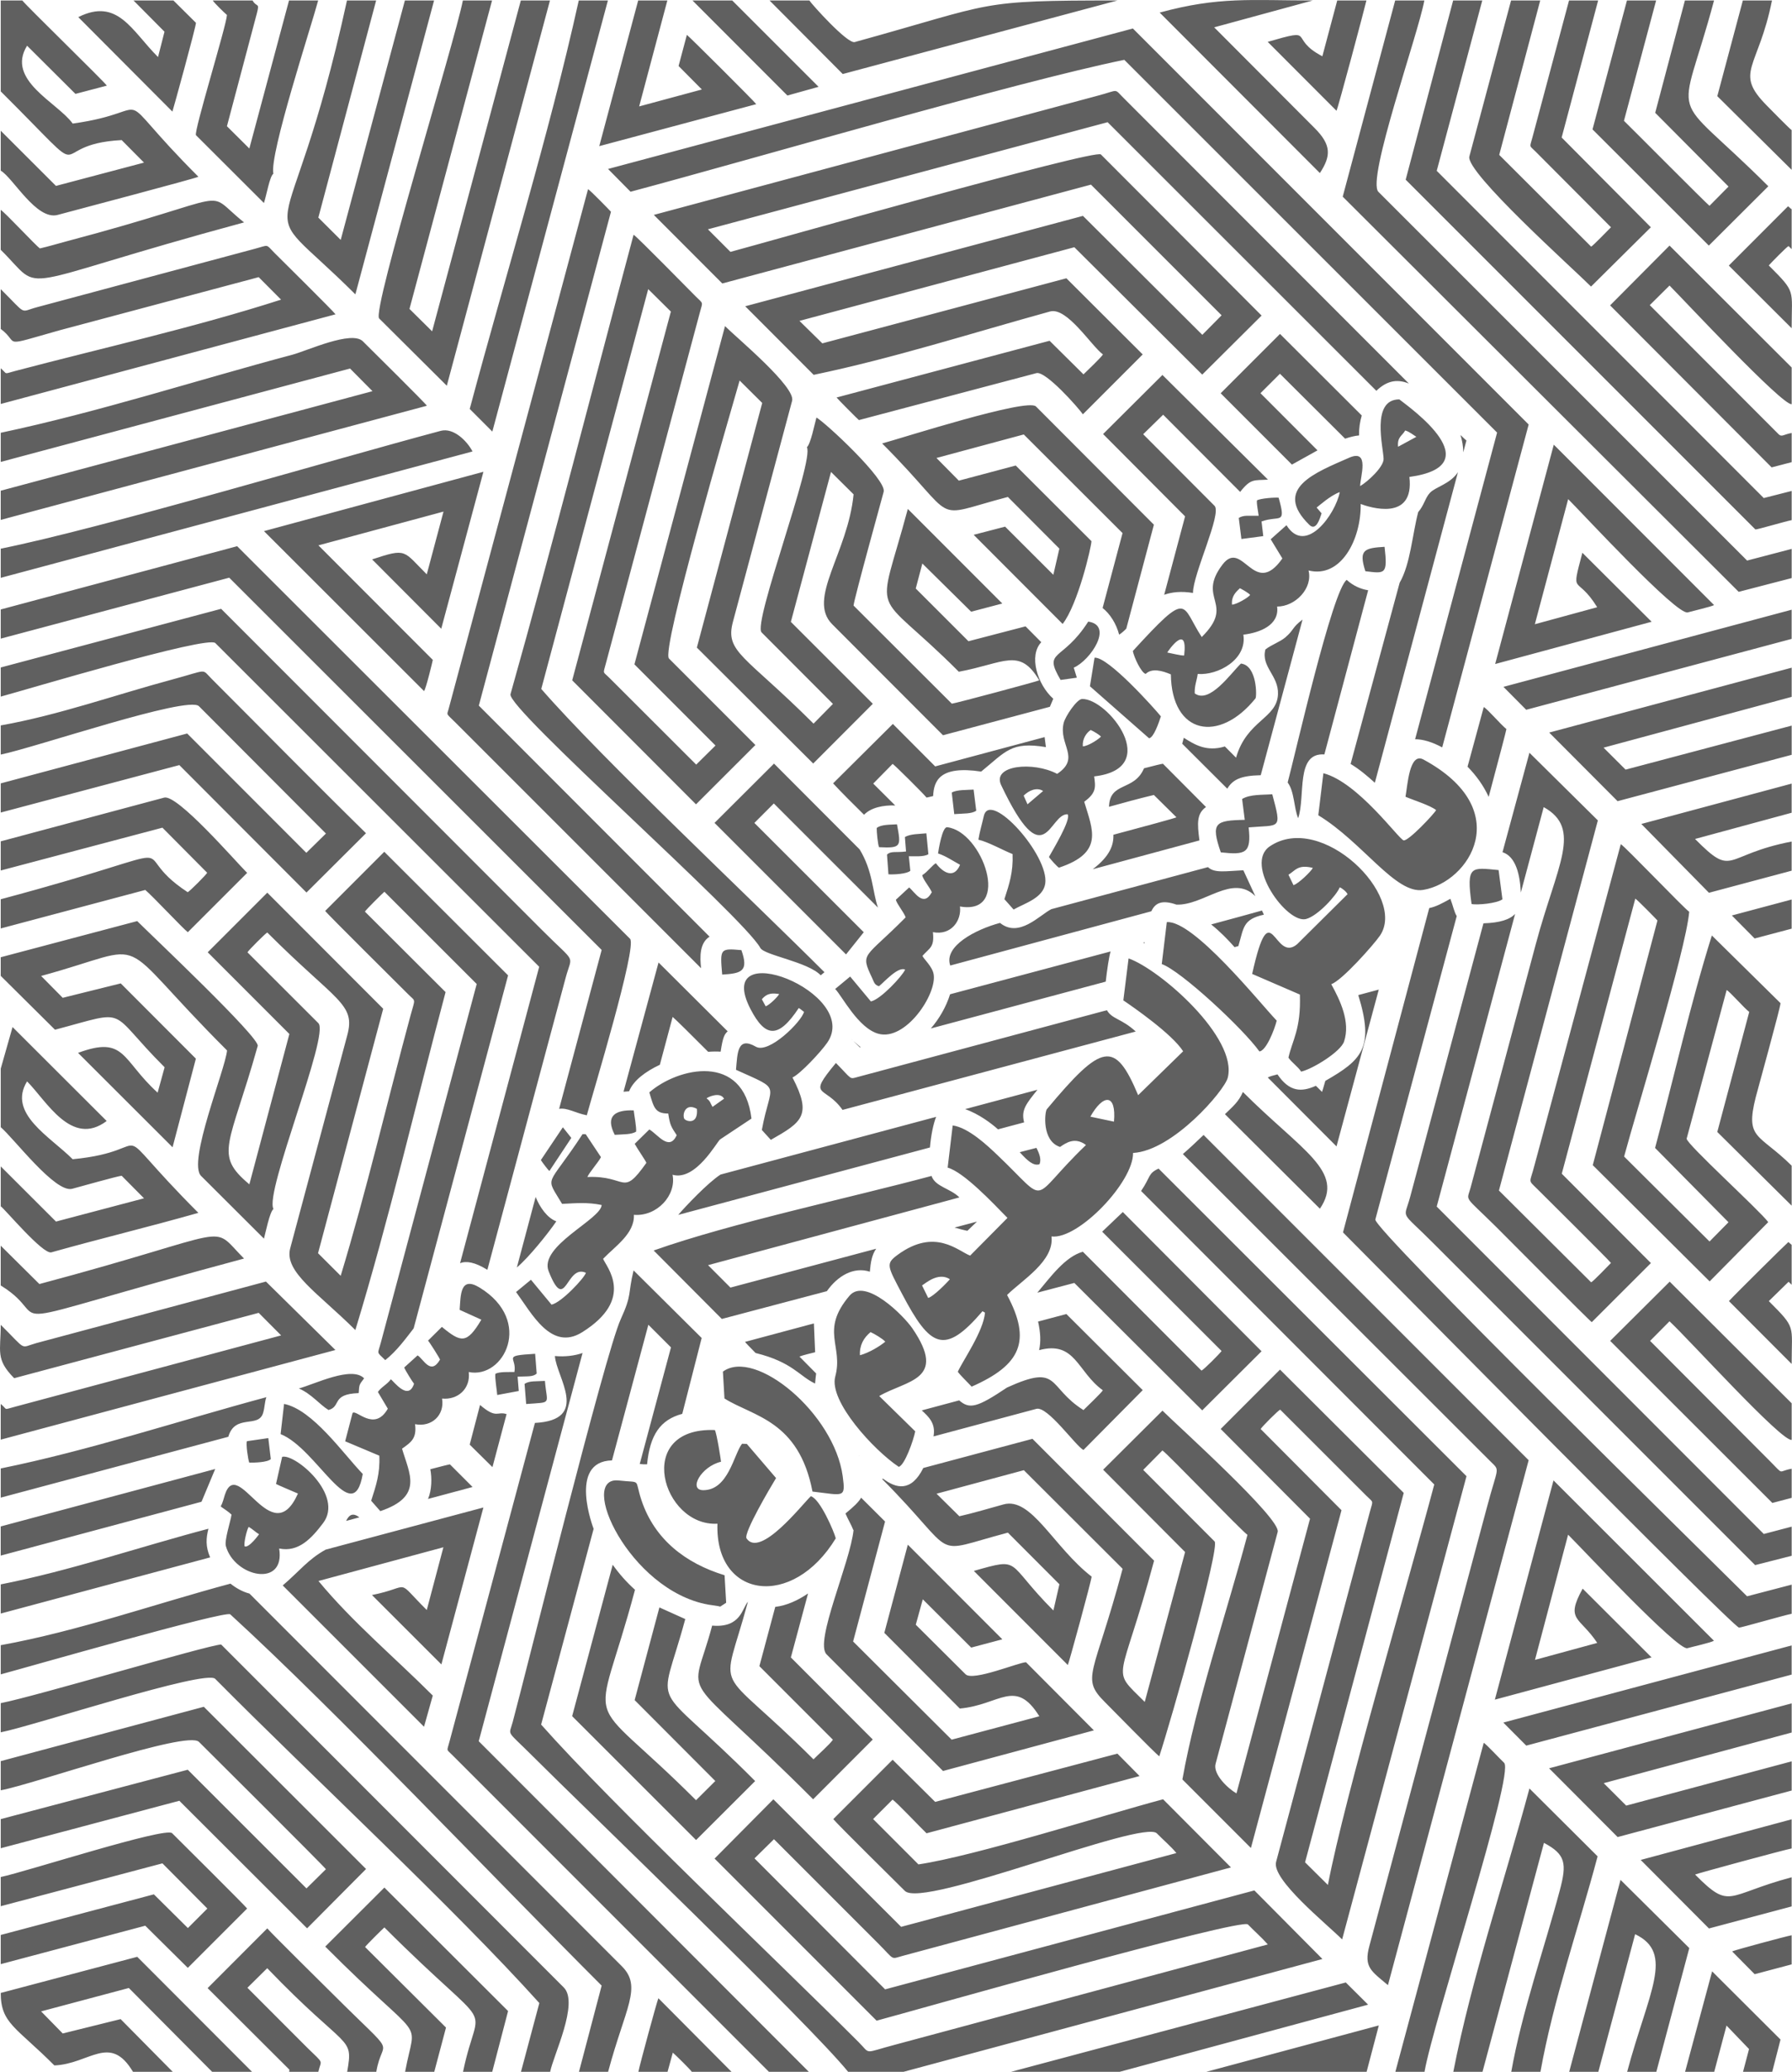
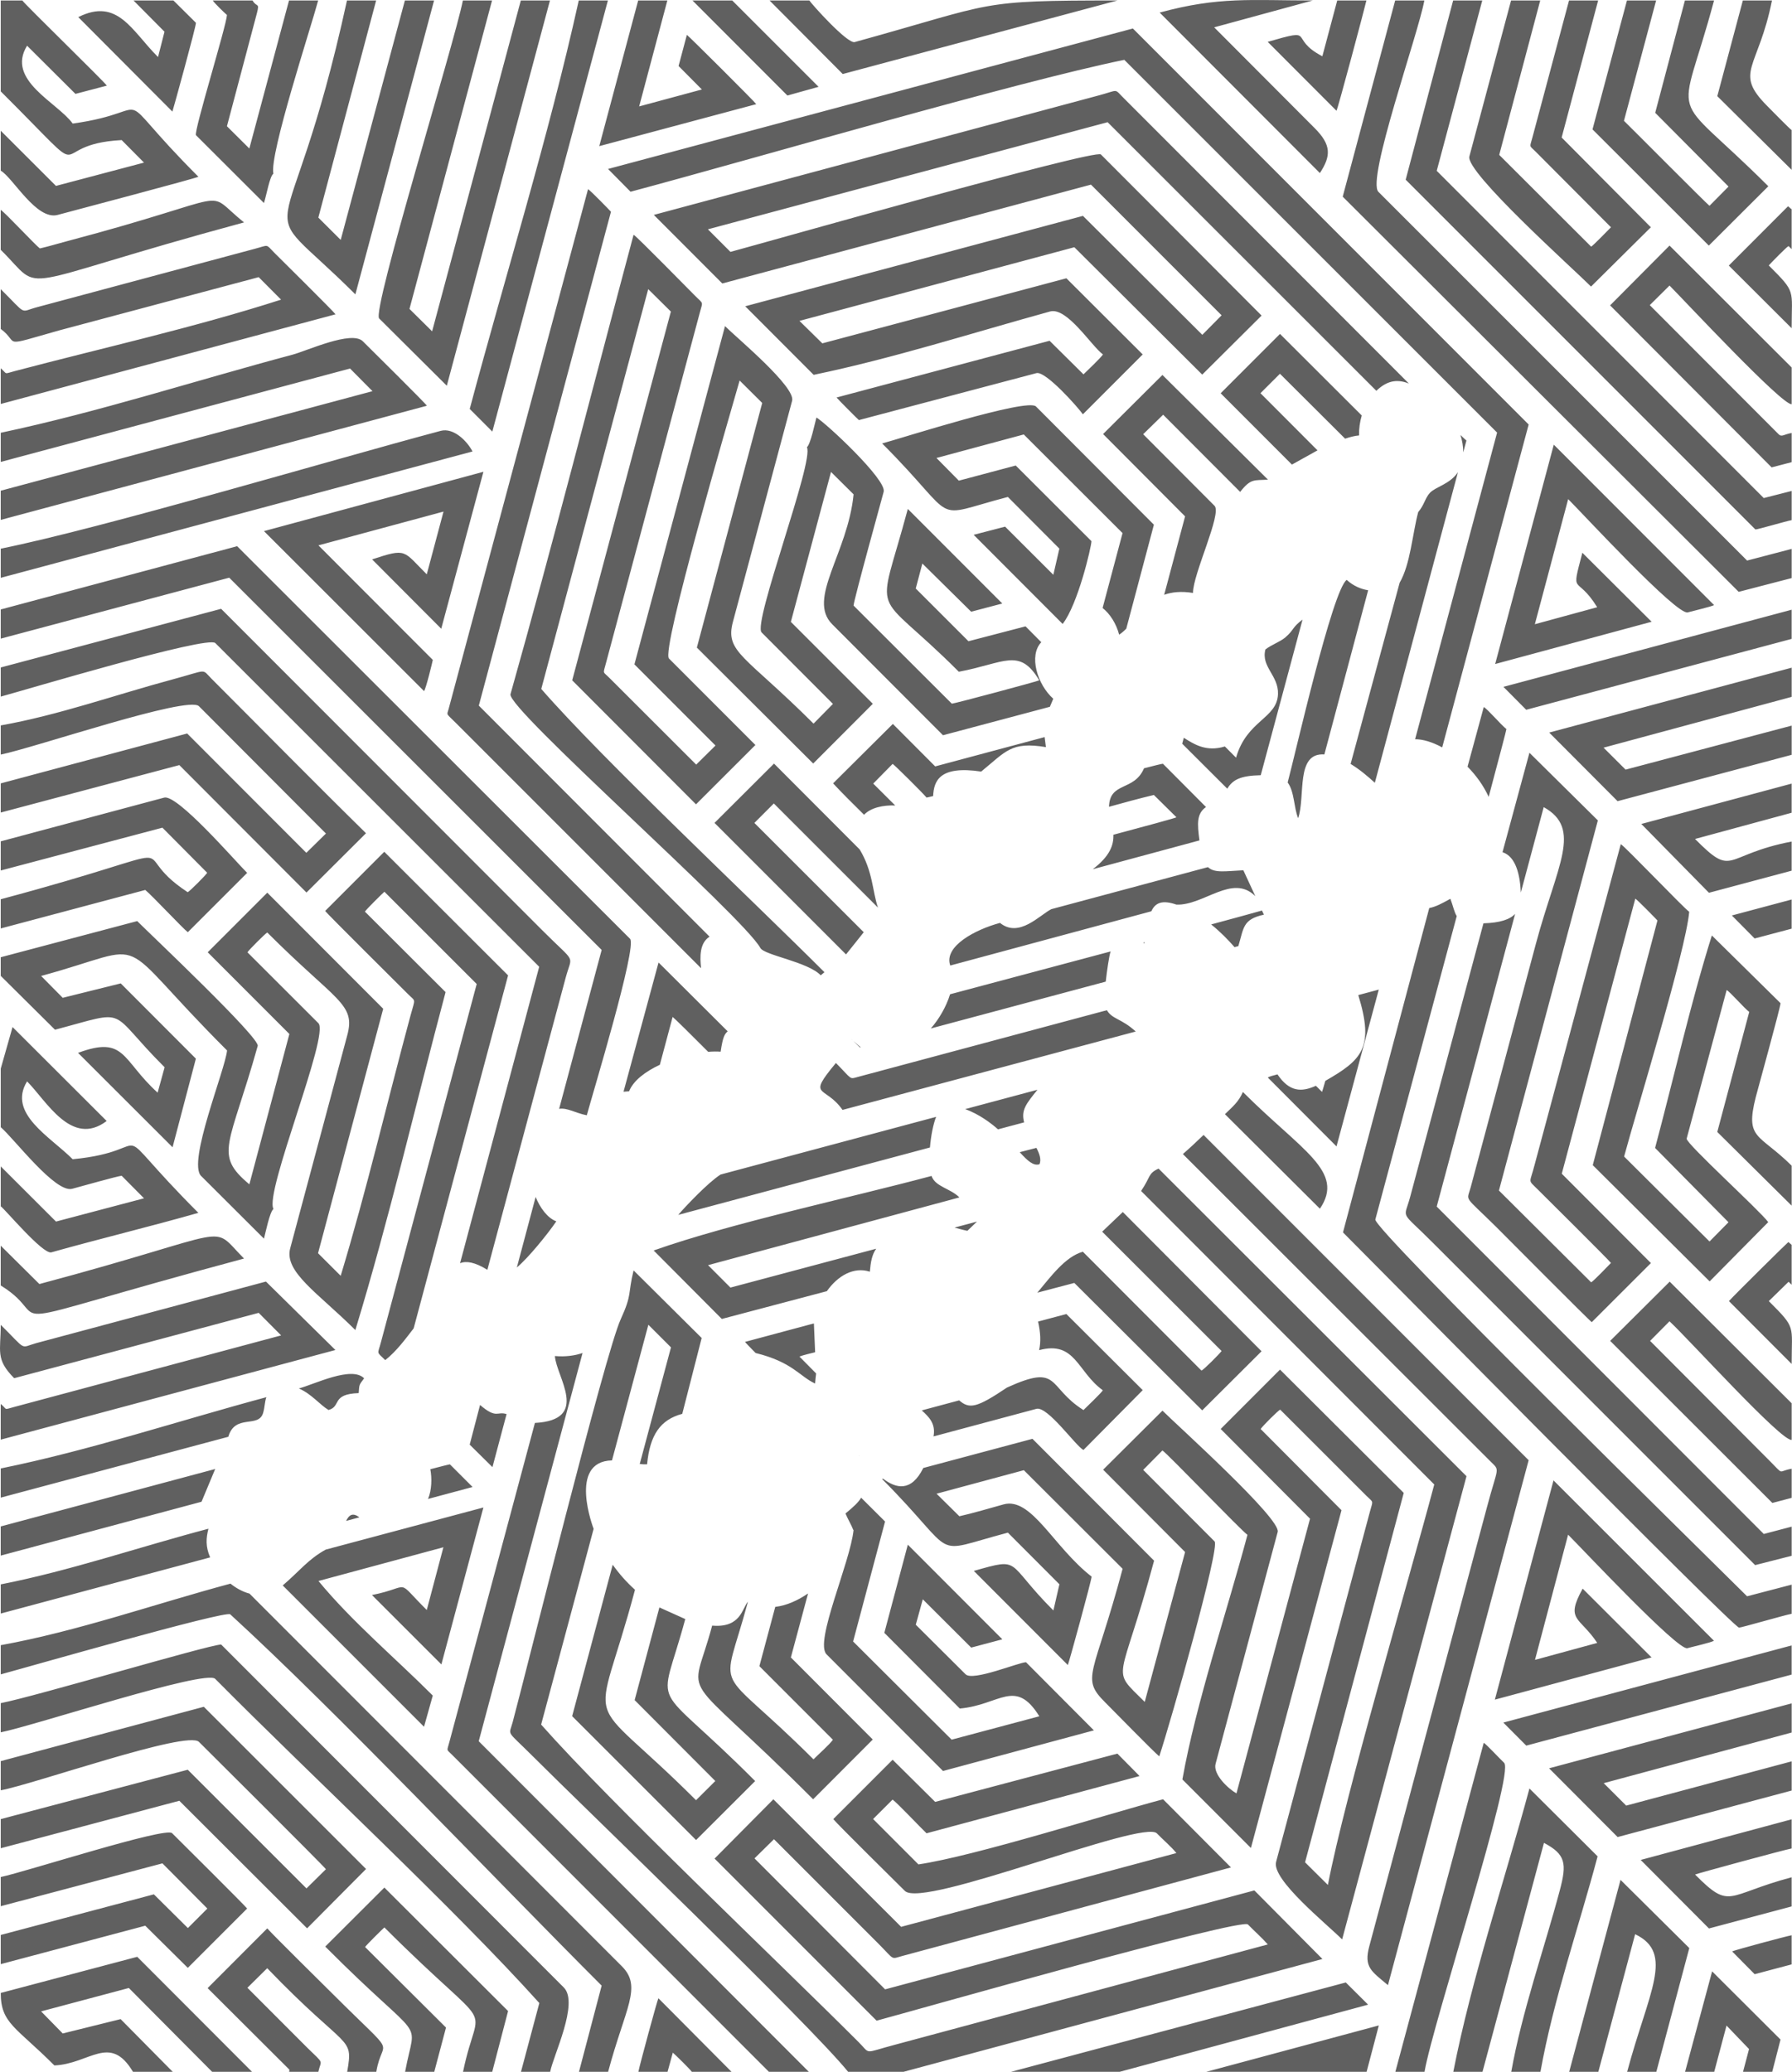
<svg xmlns="http://www.w3.org/2000/svg" xml:space="preserve" width="65.581mm" height="75.804mm" version="1.1" shape-rendering="geometricPrecision" text-rendering="geometricPrecision" image-rendering="optimizeQuality" fill-rule="evenodd" clip-rule="evenodd" viewBox="0 0 1658.82 1917.43">
  <g id="Layer_x0020_1">
-     <path fill="#606060" d="M859.21 1201.24l-5.68 -11.58c3.19,-1.94 14.97,-12.66 25.75,-5.77 -2.48,3.09 -15.32,16.15 -20.07,17.34zm-373.64 79.52l1.49 18.64c24.56,-1.88 19.24,1.02 17.36,-21.37 -8.73,0.54 -14.29,-0.23 -18.84,2.72zm325.98 -514.43c-0.1,3.3 1.03,15.17 2.16,17.74 20.7,1.03 20.48,-0.56 16.6,-21.16 -5.62,0.38 -14.9,0.02 -18.76,3.42zm69.47 -32.78l2.31 19.92c8.82,-0.71 15.75,-0.11 20.35,-3.12l-2.43 -19.58c-5.7,0.41 -15.64,-0.04 -20.24,2.77zm-650.28 620.1c5.03,0.09 16.83,-0.26 19.93,-3.26l-2.31 -19.43 -19.76 2.85c-1.19,1.98 1.05,17.54 2.14,19.84zm338.32 -303.36c8.01,-0.62 15.11,-0.13 19.78,-2.94 0.39,-4.15 -1.69,-14.83 -2.24,-19.7 -17.08,-0.62 -26.6,5.13 -17.54,22.64zm694.85 -521.62c18.26,2.18 20.75,3.29 17.76,-22.59 -18.57,1.15 -24.27,2.62 -17.76,22.59zm-595.4 373.31c18.22,-1.1 24.64,-3.13 17.79,-22.64 -19.82,-1.76 -19.9,-1.45 -17.79,22.64zm-167.84 171.64c1.2,2 6.3,8.82 7.9,10.13l20.28 -30.63 -7.83 -9.83 -20.35 30.34zm336.99 -298.89l1.04 13.32c-9.04,1.25 -13.88,-0.76 -17.62,2.9l1.33 18.21c4.97,0.37 16.95,-0.3 20.25,-3.23l-1.36 -13.47c5.28,-0.14 13.72,0.8 18.08,-1.89l-1.86 -19.33c-5.84,0.63 -15.11,0.42 -19.85,3.48zm-361.49 495.05c-4.91,0.15 -13.94,-0.47 -17.61,1.71 -0.64,3.28 1.36,15.06 1.71,19.58l19.94 -3.72 -1.09 -13.24c8.6,-0.48 14.4,0.4 17.67,-2.94l-1.42 -18.25c-31.56,1.89 -16.66,2.95 -19.2,16.88zm687.38 -806.69c-0.48,3.16 1.15,10.33 1.57,14.25 -9.07,0.19 -13.94,-0.87 -18.41,2.03l2.43 19.47 20.24 -2.66 -1.59 -13.57c16.82,-6.04 23.08,3.84 15.83,-21.97 -2.81,-0.42 -16.77,0.5 -20.06,2.45zm227.23 369.2l-3.55 -27.05c-25.3,-2.35 -30.07,-4.76 -25.02,31.41 4.9,1.16 23.61,-0.51 28.57,-4.36zm-408.99 -203l15.01 -2.1 -2.83 -9.28c15.45,-6.76 37.17,-39.2 13.39,-42.61 -24.13,37.78 -42.27,25.57 -25.57,53.99zm168.01 110.18l2.45 19.3c-27.44,0.52 -31.64,2.68 -22.17,30.09 22.79,2.47 28.45,1.01 25.77,-23.12 29.32,-2.5 30.85,2.78 21.87,-30.66 -8.77,0.72 -20.6,-0.13 -27.92,4.39zm-140.87 -104.33l54.76 48.15c4.42,-0.81 8.97,-14.45 10.93,-20.29 -5.9,-7.29 -49.26,-55.76 -61.42,-54.26l-4.27 26.39zm-749.19 692.13c33.76,13.38 67.07,89.13 76.04,36.86 -17.64,-18.19 -46.29,-59.58 -72.84,-64.8l-3.2 27.94zm645.95 -550.15c9.18,2.11 23.91,10.37 31.62,13.3 0.69,16.8 -3.01,27.61 -7.55,41.76l8.51 9.59c10.19,-5.76 27.24,-10.57 29.27,-23.87 3.97,-26.09 -51.21,-87.32 -56.82,-62.69 -1.57,6.91 -3.99,15.05 -5.03,21.9zm169.74 115.13c17.61,6.11 75.3,59.76 90.37,80.85 6.32,-0.62 13.92,-20.07 16.03,-28.49 -15.84,-16.62 -76.93,-93 -101.73,-91.2l-4.68 38.84zm-406.25 377.18l1.44 24.87c26.41,16.67 68.77,20.05 81.49,86.16 28.95,3.26 30.75,6.58 27.98,-14.14 -7.78,-58.1 -81.05,-118.9 -110.91,-96.89zm-2.47 217.48l5.49 -3.58 -1.48 -25.45c-36.2,-11.03 -64.93,-33.27 -76.97,-69.55 -6.83,-20.59 0.8,-15.7 -20.94,-18.15 -38.53,-4.35 9.21,101.47 82.64,114.87 2.41,0.44 9.66,1.24 11.25,1.86zm-440.22 -55.72c-1.14,-2.61 2.05,-15.75 3.72,-18.07 3.16,1.73 6.46,4.99 9.58,6.82 -0.05,0.11 -9.15,12.83 -13.3,11.24zm-21.97 -37.59l0 0.82c2.78,1.93 7.35,4.94 9.8,7.36 -0.9,6.21 -6.74,23.73 -5.24,29.13 8.01,28.74 55.26,38.94 49.33,2.21 18.06,3.81 30.22,-9.69 40.67,-23.5 19.67,-25.99 -26.05,-64.54 -37.91,-61.31l-5.68 25.09c0.57,0.51 18.3,8.02 20.3,8.88 -24.39,54.73 -55.45,-35.95 -67.66,1.16 -1.04,3.16 -1.96,7.59 -3.62,10.15zm500.72 -468.78c5.23,-6.28 10.52,-5.6 16.04,-4.83 -1.5,2.77 -8.96,10.09 -12.49,11.36l-3.56 -6.53zm34.14 8.13c1.64,0.76 3.28,2.52 4.88,3.49 -2.16,8.98 -32.56,39.23 -44.59,32.28 -17.26,-9.97 -17,6.14 -18.38,21.39 43.86,19.82 32.02,11.16 23.93,55.68l8.32 9.15c28.91,-16.39 38.31,-22.63 20.04,-57.72 7.35,-3.37 26.24,-23.7 32.11,-32.12 32.34,-46.34 -107.11,-100.93 -70.92,-31.12 13.7,26.43 25.76,27.46 44.6,-1.03zm208.2 -196.6c4.9,-4.86 12.27,-8.04 18,-4.28l-14.45 12.31 -3.55 -8.03zm54.78 -45.63c-0.61,-6.58 3.12,-12.47 7.3,-15.1 2.52,1.12 8.1,4.37 9.46,6.13 -2.1,2.41 -12.14,9 -16.76,8.97zm-23.75 25.5c-22.27,-11.79 -60.6,-8.01 -51.86,10.41 40.57,85.5 44.06,26.35 61.49,26.97 3.71,4.64 -14.51,34.39 -17.23,39.49 0.99,1.82 7.33,8.77 9.2,9.96 41.96,-13.89 31.21,-35.07 23.42,-61.06 11.6,-8.3 10.46,-13.94 9.22,-23.43 63.93,-7.33 12.41,-72.46 -11.23,-71.64 -4.85,0.17 -15.49,16.07 -16.99,22.15 -4.96,20.22 16.15,32.34 -6.03,47.14zm-182.58 538.06c-0.51,-9.01 3.31,-16.06 9.82,-21.41 3.7,1.63 11.33,6.2 13.63,8.86 -5.14,4.25 -14.93,10.24 -23.45,12.55zm35.91 103.26c5.41,-1.16 13.73,-24.68 15.26,-32.85l-33.32 -32.66c25.38,-14.78 63.45,-14.58 30.77,-62.51 -7.95,-11.66 -43.63,-47.67 -58.36,-30.25 -27.4,32.4 -5.38,46.36 -13.11,74.69 -6.22,22.82 36.04,68.53 58.75,83.57zm469.09 -620.16c7.56,3.26 22.66,7.88 28.37,12.35 -1.77,3.51 -25.91,29.13 -30.12,28.02 -4.57,-1.2 -42.21,-53.79 -74.24,-62.12l-4.72 38.89c41.33,25.13 71.54,73.35 97.15,69.08 42.62,-7.11 86,-74.23 0.22,-120.64 -13.16,-7.12 -14.72,24.23 -16.65,34.42zm-432.71 52.49c7.15,2.27 14.6,7.42 20.39,10.49 -5.55,13.35 -15.69,7.43 -22.36,-1.41 -2.61,0.97 -7.8,8.09 -12.69,11.07 0.8,4.05 7.05,11.27 8.89,15.73 -7.79,14.43 -15.92,-0.35 -20.98,-4.41l-12.28 11.37c0.69,3.65 7.46,11.63 9.06,16.29 -38.04,38.47 -42.34,32.21 -31.08,56.03 1.87,3.95 2.04,6.38 6.37,7.74 5.07,-4.11 17.76,-18.53 24.22,-15.38 -2.51,5.84 -22.65,27.63 -31.71,29.43l-19.18 -23.03 -13.86 11.5c6.21,6.25 21.1,36.04 39.77,41.39 25.32,7.26 54.71,-36.71 51.35,-55.18 -1.33,-7.29 -9.41,-14.11 -10.31,-16.86 6.5,-7.4 11.24,-7.78 9.65,-21.92 17.12,3.29 26.65,-10.92 25.04,-23.77 48.39,8.48 20.89,-69.64 -11.84,-73.35 -4.56,-0.52 -7.94,20.77 -8.46,24.27zm-442.82 422.4l20.07 9.1c-13.54,22.79 -18.82,21.22 -36.54,6.67l-12.81 12.7c1.27,1.22 10.56,15.91 11.09,17.57 -8.68,14.99 -15.29,-0.6 -20.76,-3.9l-12.38 11.2c0.78,2.29 7.41,12.98 9.08,15.04 -5.38,16.6 -19.24,-2.93 -21.52,-4.11 -2.72,4.26 -9.32,7.53 -11.92,11.76l9.18 15.45c-12.6,22.09 -29.57,-0.13 -32.66,4.06l-6.83 26.1 31.62 13.32c0.77,16.74 -3.05,27.59 -7.54,41.71l8.46 9.62c40.21,-13.62 26.88,-34.62 20.11,-57.81 8.89,-6.22 13.66,-9.8 12.06,-22.66 15.34,2.98 27.54,-8.37 24.99,-23.73 14.49,1.51 26.6,-9.16 24.68,-24.55 32.41,6.74 60.35,-47.36 10.16,-78.11 -18.08,-11.08 -17.59,6.68 -18.56,20.57zm238.63 197.92c-2.43,69.09 69.35,79.64 109.52,13.54 -1.49,-6.06 -14.58,-36.71 -23.1,-38.98 -8.02,7.67 -46.97,57.72 -59.54,38.98 -2.71,-5.03 21.6,-46.32 27.37,-55.78l-27.07 -31.61 -4.43 -0.14c-7.65,9.73 -12.58,42.95 -35.87,42.96 -14.1,0.01 -2.17,-21.93 16.42,-26.33 0.06,-0.65 -3.95,-26.41 -5.71,-29.33 -75.49,-2.8 -48.86,89.55 2.42,86.69zm528.57 -600.63c6.46,-3.83 8.53,-9.78 22.6,-6.31 -1.59,3.17 -13.39,14.71 -17.95,15.96l-4.65 -9.65zm47.46 11.67c2.46,0.94 6.11,4 7.25,6.33l-46.69 46.32c-21.79,18.34 -24.21,-50.56 -41.62,27.49l44.18 19.09c1.14,32.22 -7.2,42.66 -10.59,58.4 3.03,4.54 8.91,8.33 11.75,12.94 10.8,-2.46 36.63,-18.47 39.75,-27.88 6.02,-18.15 -3.66,-38.13 -11.87,-53.06 9.72,-3.14 39.39,-36.62 45.06,-44.9 25.15,-36.71 -54.09,-115.05 -101.94,-82.67 -24.21,16.38 15.85,71.94 33.56,67.26 11.01,-2.91 28.31,-22.09 31.16,-29.31zm-595.04 205.04c1.41,15.6 -10.95,11.36 -11.86,8.89 -1.7,-4.61 1.59,-14.59 11.86,-8.89zm8.92 -9.73c1.06,-1.14 12.49,-6.54 16.19,0.32l-10.66 7.56c-2.42,-3.94 -1.67,-5.02 -5.53,-7.88zm-52.97 -5.56c4.05,13.75 5.15,19.65 17.5,19.58 1.56,10.99 3.02,12.65 7.82,20.03 -6.92,15.32 -17.48,-0.69 -25.31,-5.29l-13.56 13.32c2.21,4.18 9.89,15.18 10.83,17.58 -22.91,32.39 -17.46,11.42 -54.67,13.13 1.99,-4.51 10.39,-13.88 12.62,-18.4l-14.12 -21.22 -2.94 -0.05c-33.25,50.93 -35.1,37.24 -18.94,64.53 13.33,-0.65 23.39,-1.65 36.64,1.03 -0.67,13.42 -58.36,37.93 -49.06,61.37 16.03,40.41 15.89,-7.17 34.51,1.38 -1.52,4.86 -22.65,27.57 -31.85,29.48l-19.06 -23.04 -13.77 11.35c14.51,19.78 32.54,55.15 61.21,37.2 49.45,-30.96 22.2,-60.69 19.36,-67.93 10.91,-11.45 29.32,-23.29 28.49,-40.71 21.49,1.72 39.54,-18.27 35.8,-37.08 21.52,6.11 41.24,-30.91 44.09,-32.76l28.96 -19.23c-7.26,-61.46 -68.21,-47.27 -94.54,-24.25zm479.44 -407.06c0.65,-1.28 19.29,-28.36 15.64,2.72 -2.68,0.31 -12.19,-2.1 -15.64,-2.72zm59.95 -44.32c-0.71,-7.85 3.63,-11.7 7.26,-15.21 2.53,1.32 7.93,4.27 9.49,6.2 -1.33,2.28 -12.64,8.91 -16.75,9.01zm153.7 -146.15c-0.81,-9.28 3.8,-9.93 6.6,-15.03 3.52,0.85 7.73,4.27 10.32,5.87l-16.91 9.17zm1.16 -43.81c-26.59,0 -14.66,44.73 -14.56,55.15 0.07,7.39 -14.53,20.89 -21.71,25.11 -0.03,-8.19 9.32,-34.85 -10.18,-26.27 -31.28,13.77 -71.09,28.61 -36.81,62.14 6.16,6.02 9.59,-5.34 11.28,-10.67l-4.55 -5.36c2.32,-1.72 12.92,-11.34 21.4,-14.27 -3.81,20.12 -31.49,59.07 -49.32,30.61l-14.61 13.01 10.81 17.77c-26.37,37.6 -36.81,-18.89 -55.49,5.75 -24.34,32.11 12.56,35.6 -19.15,66.96 -19.62,-29.88 -10.98,-44.67 -63.79,12.95 1.11,5.83 7.7,20.03 11.88,21.2 5.83,-5.67 15.42,-2.95 23.33,0.43 0.73,55.67 44.65,64.05 78.34,22.22 1.28,-1.59 1.55,-30.62 -13.49,-32.23 -9.42,9.07 -29.09,37.64 -42.76,27.6 -0.3,-7.2 1.89,-11.63 2.78,-18.01 18.48,1.58 45.91,-13.27 42.22,-36.33 15.32,-1.81 33.53,-8.86 31.27,-26.03 16.75,0.08 33.22,-16.86 29.09,-33.39 30.25,7.53 48.82,-29.28 48.25,-61.51 7.89,2.89 49.93,16.82 45.11,-25.05 75.96,-10.44 1.18,-63.63 -9.36,-71.79zm-286 663.83c11.78,-21 24.2,-21.78 21.86,4.62l-21.86 -4.62zm30.53 -107.63c9.11,6.18 45.16,31.09 55.36,47.13l-41.64 40.62c-21.51,-51.19 -33.33,-48.29 -84.53,12.97 -1.93,2.31 -4.93,29.49 12.26,34.94 5.64,-4.01 13.94,-9.41 23.97,-1.79 -54.54,52.25 -32.28,56.51 -82.26,9.04 -8.58,-8.15 -26.47,-25.22 -41.12,-27.14l-4.66 39.02c14.99,4.15 41.77,32.65 55.36,46.54l-34.54 34.88c-10.92,-3.93 -32.4,-26.26 -67.2,-0.65 -11.15,8.21 -9.42,10.24 4.15,36.05 26.08,49.62 39.15,57.39 74.51,16.08l2.28 1.33c-1.4,17.3 -20.75,44.77 -25.16,54.71 2.24,3.26 9.49,10.12 12.8,13.78 45.5,-20.05 55.65,-42.18 32.8,-84.86 14.04,-13.86 43.84,-31.43 41.11,-54.15 24.74,3.1 75.97,-50.49 75.5,-77.27 36.93,-2.09 84.58,-57.68 87.65,-69.54 9.58,-37.04 -62.64,-100.28 -91.79,-110.52l-4.85 38.83z" />
    <path fill="#606060" d="M605.23 198.89l63.38 63.46 341.27 -91.48 120.94 120.95 -17.87 18.06 -110.48 -110.09 -312.64 83.66 63.36 63.47c73.66,-15.31 146.37,-38.67 218.8,-58.64 15.75,-4.34 38.33,32 48.99,39.75 -1.27,2.43 -15.18,15.67 -18.02,18.45l-31.38 -31.1 -197.19 52.51c0.88,1.3 20.01,20.52 20.68,20.9l164.3 -43.46c8.5,-2.33 38.97,32.16 43.03,38.12l55.38 -55.42 -70.65 -70.48 -225.92 60.23 -21.17 -20.8 254.46 -68.17 118.39 117.9 54.94 -54.65 -148.76 -149.11c-5.43,-5.27 -310.97,81.63 -342.9,90.17l-20.87 -20.89 370.01 -99.13 248.75 248.59c9.01,-8.62 18.22,-11.5 30.13,-6.73l-263.12 -263.31c-10.55,-10.26 -4.22,-8.49 -25.05,-3.05l-410.78 110.29zm190.8 770.49l0.66 -0.17 -6.83 -5.78 6.17 5.96zm-190.96 187.92l63.1 63.38 97.24 -25.71c10.12,-14.34 24.96,-22.84 39.78,-18.03 0.8,-9.05 1.92,-15.61 5.86,-21.25l-134.9 35.96 -20.72 -20.76 232.67 -62.69c-8.45,-8.45 -22.42,-9.88 -25.79,-19.88 -77.08,20.66 -185.38,43.56 -257.24,68.99zm179.99 760.13l51.41 0 387.68 -104.38 -63.01 -63.47 -341.81 91.56 -120.91 -121.22 18.02 -17.75 96.68 96.69c15.51,15.53 11.02,14.38 22.38,11.31l303.98 -81.89 -62.83 -63.06c-54.65,14.55 -174.3,52.55 -226.47,60.27l-41.95 -42 18 -17.98c4.11,2.78 26.48,26.56 31.46,31.18l197.19 -52.98 -20.52 -20.76 -168.69 44.69 -39.37 -39.02 -54.95 54.94c3.89,4.92 59.69,59.89 66.26,66.45 16.85,16.84 220.4,-66.55 233.29,-53.23 5.55,5.73 13.29,12.3 18.07,18.22l-254.81 68.28 -118.27 -118.04 -54.43 54.86 149.99 150.02c33.24,-8.89 337.58,-95.43 343.76,-89.03 5.94,6.17 12.8,12.11 18.38,18.47l-344.57 92.68c-30.57,8.02 -22.58,9.34 -34.29,-2.35 -77.22,-77.17 -229.36,-220.97 -293.82,-293.81l48.59 -181.14c-0,-0.08 -24.23,-62.39 17,-63.36l33.67 -125.53 20.93 20.93 -28.92 107.94c2.31,0.26 4.59,0.39 6.81,0.3 2.63,-27.31 12.22,-41.26 32.56,-46.72l17.97 -70.2 -63.03 -62.55c-5.5,22.4 -1.11,21.55 -11.95,45.3 -14.47,31.69 -87.12,324.81 -100.01,372.88 -3.49,12.99 -6.39,6.48 18.15,30.98 48.92,48.89 255.69,247.33 292.4,292.53zm-784.39 -1299.7l0 26.97c22.2,-5.94 191.45,-56.78 198.65,-49.54l299.8 299.57 -73.25 274.36c5.71,-2.31 13.69,-1.04 25.27,6.12l72.58 -270.69c5.96,-22.02 10.16,-11.59 -21.47,-43.27l-297.57 -297.79 -204.01 54.28zm1657.86 822.16l0 -26.99 -25.81 6.79 -302.78 -303.01 72.58 -270.86c-4.95,5.21 -13.91,8.23 -29.32,8.72l-67.82 253.12c-5.9,21.99 -10.07,11.24 21.81,43.32l297.52 297.52 33.82 -8.62zm-878.62 -412.68l271.39 -72.54c-12.95,-12 -22.03,-11.43 -26.64,-19.74l-230.65 61.79c-7.98,2.15 -4.83,2.63 -20.23,-12.93 -27.39,33.03 -10.27,20.04 6.13,43.42zm-217.06 -870.83l20.83 21.08c114.36,-30.56 356.65,-101.53 457.06,-122.08l345.1 344.98 -75.9 283.81c7.14,-0.08 15.98,2.6 25.08,7.54l80.04 -298.82 -366.37 -366.52 -485.84 130zm64.95 967.99l233.03 -62.38c0.92,-10.94 3.12,-21.99 5.73,-28.35l-199.55 53.4c-11.66,7.42 -32.85,29.87 -39.2,37.33zm-627.13 -560.31l0 26.99 211.51 -56.4 344.76 344.53 -39.37 147.05c7.67,-1.21 14.85,3.86 25.61,5.97 5.13,-19.16 46.95,-156.45 40.02,-163.35l-363.69 -363.34 -218.83 58.55zm1657.86 929.47l0 -26.96 -41.28 10.79c-32.58,-32.55 -346.47,-340.13 -344.12,-348.74l75.34 -280.75c-2.45,-3.97 -3.35,-9.5 -5.89,-16.05 -8.08,4.49 -13.39,7.33 -19.56,8.6l-79.84 300.15c32.59,32.57 360.65,365.09 366.63,365.78 1.58,0.18 42.57,-11.7 48.73,-12.81zm-946.78 423.91l36.95 0 -305.56 -305.94 96.11 -359.3c-7.24,2.48 -15.68,3.64 -25.59,2.81 1.16,19.26 33.12,59.16 -18.51,61.91l-79.03 294.73c-2.5,9.69 -3.25,6.76 2.57,12.64l293.07 293.16zm-711.08 -394.83l0 27c23.13,-6.18 208.25,-59.4 212.46,-55.55 97.28,88.99 244.69,244.58 343.8,343.62l-20.99 79.76 26.98 0c15.89,-59.51 31.92,-78.62 12.57,-97.81l-344.56 -344.77c-6.28,-1.65 -12.27,-4.95 -17.6,-9.21 -70.18,18.82 -141.14,43.99 -212.66,56.96zm0 -1122.08l0 26.97 323.35 -86.42 20.77 20.95 -344.13 92.12 0 27.01 394.5 -105.64c-1.44,-2.43 -51.8,-52.21 -59.31,-59.66 -10.38,-10.31 -51.56,8.78 -65.11,12.4 -89.55,23.88 -179.45,53.07 -270.08,72.28zm0 958.53l0 26.99 210.65 -56.31c6.31,-21.56 27.85,-7.69 32.19,-21.97 1.67,-5.5 1.4,-10.09 3.04,-14.68 -81.11,21.81 -163.44,49.2 -245.87,65.96zm0 270.85l0 27c31,-5.71 172.52,-55.74 183.48,-44.81 1.24,1.24 116.28,115.64 117.54,117.85l-18 17.76 -109.89 -109.83 -173.13 45.69 0 26.97 165.32 -43.93 118.27 118.05 54.59 -54.91 -150.19 -150.13 -187.99 50.3zm0 -958.53l0 26.97c31.28,-6.29 173.42,-54.92 183.48,-44.75l117.55 117.84 -18.15 17.84 -110.31 -110.43 -172.57 46.16 0 26.99 165.31 -43.91 117.71 117.94 55.1 -54.88c-47.35,-46.48 -95.68,-95.64 -142.82,-142.81 -9.7,-9.7 -2.85,-8.54 -36.04,0.4 -52.43,14.08 -105.79,33.16 -159.26,42.63zm1657.86 -136.36l0 -27.02 -41.28 10.8 -341.27 -341.23c-11.22,-11.22 36.78,-145.76 42.51,-177.13l-27 0 -48.56 181.57 366.55 365.74 49.05 -12.74zm-1657.86 1041.24l0 26.99c31.32,-6.23 189.61,-58.48 198.53,-49.48 88.64,89.42 220.87,212.05 300.04,300.04l-16.99 63.63 27.03 0c2.71,-14.75 26.9,-63.69 12.6,-78.03l-317.2 -317.45c-13.45,0.85 -171.51,47.96 -204.01,54.29zm508.41 -1575.82l-26.98 0 -82.1 306.2 -20.96 -20.74 76.43 -285.46 -27.01 0c-7.75,39.37 -84.46,287.07 -77.49,294.3l62.62 62.27 95.49 -356.57zm1149.45 480.94l0 -27.01 -25.84 6.58 -302.74 -302.85 42.16 -157.66 -26.96 0 -43.94 165.86 323.72 323.7c1.19,0.36 28.67,-7.79 33.6,-8.61zm-1657.86 744.74c0,24.63 -5.07,31.69 12.44,49.39l226.35 -60.48 20.77 20.88 -246.33 66.02c-11.38,2.93 -6.37,3.12 -13.24,-2.59l0 33.05 309.82 -82.97 -64.31 -63.34 -212.59 56.97c-15.67,4.37 -8.19,7.52 -32.91,-16.93zm0 -958.51l0 36.81c18.34,13.71 -2.13,17.23 54.55,1.24l184.23 -49.15 20.71 20.81c-80.58,25.89 -164.48,44.48 -246.31,66.07 -10.92,2.84 -6.53,3.24 -13.18,-2.54l0 33.02 309.91 -82.97c-1.37,-2.3 -53.03,-53.33 -56.54,-56.87 -8.36,-8.45 -4.62,-7.35 -18.48,-3.69l-201.63 54.06c-16.13,4.35 -8.45,7.77 -33.26,-16.79zm1478.73 -267.17l-26.97 0 -33.86 126.63c-2.67,9.88 -3.13,7.21 2.75,13.08l69.94 70.19c-2.72,2.71 -16.38,16.87 -18.35,17.94l-85.1 -84.92 37.96 -142.93 -26.99 0 -38.6 144.34c-4,14.33 96.78,104.57 112.62,120.45l55.37 -54.88 -82.57 -83.07 33.78 -126.84zm-1077.6 0l-27.01 0 -59.41 221.59 -20.71 -20.64 53.51 -200.95 -27 0c-55.53,254.61 -92.62,171.99 7.77,272l72.86 -272zm-401.13 84.13c92.59,92.2 36.79,49.02 111.93,45.08l20.69 20.85 -81.49 21.55 -51.13 -51.06 0 36.95c11.4,6.58 33.01,46.26 52.72,40.96 16.11,-4.34 128.56,-34.01 130.25,-35.32 -86.86,-86.79 -32.44,-60.8 -116.37,-49.21 -13.89,-19.43 -62.01,-40.08 -42.22,-72.05l44.78 44.58 29.06 -7.63c-1.91,-3.24 -75.16,-74.49 -78.24,-78.82l-19.97 0 0 84.13zm0 904.44l0 54.19c12.46,10.67 50.41,61.15 66.13,57.02 7.71,-2.03 42.14,-11.8 45.81,-12.06l20.69 20.87 -81.49 21.52 -51.14 -51.05 0 36.94c3.02,1.65 39.02,44.8 46.84,42.6 44.97,-12.64 90.83,-23.66 136.09,-36.55 -90.86,-91.08 -31.61,-57.75 -116.34,-49.63 -20.82,-20.93 -60.48,-42.27 -42.22,-72.04 17.83,17.74 41.05,61.26 73.69,36.66l-87.12 -86.96 -10.94 38.51zm261.05 478.32l130.78 130.78 8.11 -28.87c-34.79,-34.83 -74.49,-68.08 -105.82,-106.04l115.65 -31.22 -15.4 58.07c-30.2,-29.99 -12.76,-21.44 -50.72,-13.85l64.25 64.21 38.9 -145.24 -145.97 38.98c-16.3,8.98 -24.18,19.83 -39.79,33.17zm1122.04 105.69l145.06 -39.09 -63.78 -63.65c-16.4,29.8 -2.86,25.63 13.51,50.22l-57.64 15.72 30.66 -115.88c12.87,12.82 101.64,107.57 110.37,105.06 4.88,-1.4 21.59,-5.05 24.64,-6.9l-148.52 -148.4 -54.29 202.91zm-772.96 -587.56l11.84 -44.29c2.92,2.39 17.16,16.52 32.9,32.29 4.19,-0.34 8.1,-0.39 11.54,-0.13 2.07,-13.73 3.52,-16.02 6.49,-18.85 -32.82,-32.73 -62.95,-62.65 -63.97,-63.69l-32.42 119.6 5.15 -0.41c3.95,-9.88 15.05,-18.27 28.47,-24.53zm-366.46 -493.9l148.17 148.03c1.66,-1.6 7.99,-27.75 8.12,-28.85l-105.89 -106.01 115.8 -31.26 -15.5 58.08c-22.11,-21.98 -18.14,-24.56 -50.59,-13.83l63.99 64.17 39.04 -145.25 -203.14 54.91zm1139.72 122.98l144.82 -39.11 -64.11 -63.86c-10.93,41.6 -5.63,19.08 13.73,50.42l-57.71 15.73 30.84 -115.78c13.39,13.31 100.46,107.74 110.69,104.83 4.32,-1.23 22,-5.34 24.37,-6.77l-148.37 -148.47 -54.26 203zm-250.16 416.62l87.91 87.5c23.52,-34.61 -16.88,-53.63 -71.29,-108.04 -3.95,9.18 -9.45,13.58 -16.62,20.54zm211.42 886.28l27.01 0 56.89 -211.88c20.09,10.66 21.31,18.97 14.65,43.98 -14.71,55.19 -34.9,111.72 -44.92,167.9l27.02 0c12.01,-67.09 35.43,-133.56 52.91,-199.4l-63.1 -62.81c-23.12,85.88 -53.47,175.28 -70.48,262.21zm241.36 -1917l-26.98 0 -27.5 103.96 67.87 68.26 -17.6 17.81c-1.68,-0.85 -74.6,-74.3 -79.2,-78.65l29.78 -111.38 -27 0 -31.89 119.32 107.68 107.54 55.08 -54.9c-94.34,-94.18 -82.68,-50.74 -50.25,-171.96zm-1586.01 1736.75l0 26.99 149.67 -39.66 41.59 41.84 -18.02 18.04 -31.48 -31.2 -141.76 37.6 0 27 133.78 -35.56 39.39 39.02 54.92 -54.92c-2.17,-2.91 -62.72,-63.02 -69.47,-69.74 -6.11,-6.08 -134.84,35.57 -158.63,40.58zm0 -958.53l0 26.98 149.67 -39.62 41.43 41.71c-0.9,1.91 -16.03,17.02 -18.01,18.02 -63.92,-41.85 21,-45.37 -173.1,6.51l0 27.02 133.8 -35.63c6.61,5.45 35.04,35.92 39.39,39.1l54.91 -54.9c-11.72,-11.76 -64.69,-72.95 -76.8,-69.66l-151.3 40.47zm0 -270.86l0 26.98 436.73 -116.95c-5.1,-9.76 -17.6,-22.24 -29.47,-19.07 -103.42,27.6 -313.82,90.2 -407.26,109.04zm0 958.54l0 26.99 193.85 -51.98c-4.43,-10.19 -3.75,-17.95 -1.58,-26.52 -62.8,16.53 -128.34,39 -192.26,51.51zm1657.86 190.79l0 -27.02 -153.18 40.97 -20.82 -20.77 174 -46.86 0 -26.99 -224.56 60.09 63.45 63.63 161.12 -43.05zm0 -958.56l0 -27.02 -153.76 40.74 -20.38 -20.33 174.14 -47.01 0 -27.01 -224.46 60.05 63.3 63.5 161.15 -42.91zm0 -270.84l0 -27c-7.29,1.23 -9.14,4.05 -12.02,1.22l-119.35 -119.55 18.3 -18.12c12.86,12.86 104.48,111.23 113.07,109.8l0 -33.97 -113.06 -112.82 -55.03 55.34 149.54 149.94 18.54 -4.84zm0 958.53l0 -26.95c-13.38,2.37 -6.65,6.42 -19.95,-6.86l-111.11 -111.47 17.96 -18.12c17.76,16.39 103.86,111.62 113.1,109.74l0 -33.85 -112.91 -112.59 -55.11 54.82 150.13 149.99 17.89 -4.71zm-1657.86 458.2c0,28.23 14.12,31.51 49.65,67.09 32.69,-1.4 51.44,-29.78 72.76,5.9l36.78 0 -48.22 -48.77 -53.59 13.29 -20.02 -20.44 81.22 -21.65 77.1 77.57 36.94 0 -106.27 -106.43 -126.34 33.45zm562.04 -1844.02l-26.97 0c-28.1,126.96 -67.38,252.44 -100.93,378.03l20.93 20.96 106.97 -398.99zm-187.71 1917l26.99 0 10.86 -40.94 -74.89 -74.53c0.72,-1.46 15.79,-16.37 17.85,-18.15 106.35,106.23 87.68,61.55 72.81,133.62l27.02 0 14.67 -56.23 -114.51 -114.28 -54.73 54.61c94.26,94.66 83.83,62.22 73.92,115.9zm-80.49 -1917l-26.98 0 -36.73 137 -20.74 -20.61 27.74 -104.59c2.68,-10.36 -0.11,-5 -4.03,-11.8l-36.81 0c1.12,2.07 10.78,11.47 13.12,13.43 -0.44,9.8 -30.88,108.01 -28.68,111.24l62.91 62.79c2.38,-7.17 5.37,-24.92 8.73,-27.09 -3.82,-17.84 34.82,-135.45 41.48,-160.37zm1158.07 1917l26.98 0 34.06 -127.35c36.75,17.61 12.41,53.34 -7.38,127.35l27 0 30.52 -114.51 -63.66 -63.13 -47.52 177.65zm-1184.88 0l26.97 0c2.61,-11.63 5.93,-6.51 -10.17,-22.22l-55.48 -55.54 18.33 -18.12c74.76,77.8 79.93,61.68 74.02,95.88l26.96 0c5.65,-33.89 22.19,-9.71 -39.34,-71.07 -6.15,-6.12 -57.14,-56.42 -61.59,-61.67l-55.21 55.3 75.69 75.46 -0.18 1.98zm1023.97 0l26.99 0c7.78,-45.46 83.65,-276.47 73.69,-285.95 -4.58,-4.36 -15.64,-16.36 -18.85,-18.58l-81.83 304.52zm-673.91 -1917l-27.01 0 -36.02 134.81 145.32 -38.85c-1.23,-2.04 -62.68,-63.28 -64.23,-64.13l-7.68 28.82 21.56 21.73 -58.05 15.67 26.11 -98.06zm416.67 0c-131.99,0 -110.76,1.96 -243.24,38.5 -6.73,1.85 -40.04,-35.28 -41.98,-38.5l-36.86 0 67.77 68.07 254.3 -68.07zm-98.49 1917l100.57 0 229.93 -62.14 -20.66 -20.54 -309.84 82.68zm722.57 -367.61l0 -27 -266.89 71.4 21.22 21.33 245.68 -65.73zm0 -958.53l0 -27.01 -266.79 71.39 21.06 21.22 245.73 -65.61zm0 1173.08l0 -26.98c-61,16.24 -56.2,30.85 -89.39,-2.52 1.11,-0.78 82.24,-22.79 89.39,-24.15l0 -26.98 -139.4 37.52c-0.05,-0.09 -0.2,0.11 -0.27,0.16l63.12 63.35 76.56 -20.4zm-443.28 -1763.95c-57.21,0 -86.87,-3.77 -141.73,11.22l148.29 148.51c10.43,-15.87 10.68,-26.01 -4.78,-41.54l-93.06 -93.32 91.28 -24.87zm443.28 805.38l0 -26.97c-63.91,12.29 -52.97,34.35 -89.44,-2.38l89.44 -24.27 0 -26.97 -139.15 37.36 62.6 63.68 76.55 -20.44zm-1657.86 -611.57l0 36.94c42.38,41.84 3.24,34.73 225.27,-25.35 -39.92,-31.84 -0.99,-25.65 -163.71,17.34 -8.37,2.18 -16.86,4.84 -25.26,6.74 -3.95,-2.68 -32.67,-33.71 -36.31,-35.67zm0 958.62l0 36.82c55.78,34.28 -28.92,43.36 225.23,-24.9 -33.05,-33.33 -3.29,-26.02 -189.42,23.59l-35.8 -35.51zm159.87 -1152.42l-36.95 0 28.69 28.91 -5.98 23.45c-24.39,-24.32 -37.27,-55.23 -73.84,-36.95l87.14 87.43c1.26,-3.88 21.66,-77.93 21.81,-82.15l-20.87 -20.7zm1497.99 156.73l0 -36.75c-2.04,-1.33 -19.6,-19.3 -22.82,-22.55 -31.02,-31.27 -8.07,-33.9 4.6,-97.43l-26.96 0 -23.65 88.56 68.83 68.18zm-98.64 1760.27l26.97 0 11.38 -42.79 20.84 21.73 -5.55 21.06 27.01 0 7.68 -29.84 -63.31 -63.13 -25.02 92.98zm-294.99 -1917l-27.02 0 -13.78 51.65c-32.49,-16.94 -4.13,-26.78 -50.59,-13.35l63.66 63.76c1.26,-1.58 26.43,-96.16 27.72,-102.06zm-148.18 1917l148.35 0 11.3 -42.91 -159.65 42.91zm-438.88 -1917l-36.81 0 87.87 87.97 28.87 -8.05 -79.94 -79.92zm980.69 303.37c0,-36.49 4.35,-32.59 -21.19,-58.15 2.09,-2.4 16.32,-16.93 18.3,-17.93l2.89 2.83 0 -36.94c-1.8,-0.98 -1.68,-1.76 -3.42,-2.65l-54.76 54.81 58.19 58.02zm0 958.52c0,-36.46 4.36,-32.6 -21.14,-58.17l18.3 -17.88 2.84 2.78 0 -36.95 -3.02 -2.62c-0.69,0.31 -48.77,47.76 -55.05,54.67l58.07 58.17zm-1067.56 655.11l26.99 0 4.87 -17.73c2.44,2.06 16.36,15.72 17.56,17.73l36.78 0 -67.69 -68.07c-0.9,1.26 -17.57,62.58 -18.52,68.07zm1067.56 -99.42l0 -26.96c-4.92,0.84 -53.86,14.04 -55.09,14.96l20.84 21.08 34.26 -9.08zm0 -958.54l0 -26.99 -55.36 14.78 21.09 21.29 34.27 -9.08zm-1338.14 548.12l12.3 -3.3c-6.03,-4.57 -9.49,-2.47 -12.3,3.3zm75.83 -20.33l41.24 -11.06 -20.95 -20.95c-0.89,0.05 -8.02,1.85 -18.16,4.5 1.58,8.06 1.39,19.3 -2.12,27.5zm830.63 -386.92c-1.67,5.9 -2.88,9.99 -3.05,10.2 -1.92,-1.89 -3.81,-3.77 -5.68,-5.66 -13.37,6.03 -24.52,5.76 -35.57,-10.56 -3.75,0.93 -7.75,2.03 -8.95,2.91l63.6 63.75 39.14 -145.12 -18.98 5.08c15.05,48.77 3.27,60.03 -30.49,79.38zm-922.75 304.59c12.11,-3.24 2.21,-14.75 27.94,-15.63 0.66,-7.63 -0.05,-7.11 5.02,-13.68 -11.44,-11.79 -46.01,5.54 -60.39,9.38 11.86,5.17 19.09,14.83 27.43,19.93zm-104.88 54.61l-198.55 53.16 0 26.99 185.89 -49.84 12.66 -30.31zm1178.85 -622.07c9.35,-35.05 16.28,-61.34 16.42,-62.73 -5.15,-4 -17.25,-18.37 -20.97,-20.4l-15.02 55.22c7.78,7.88 14.69,17.31 19.57,27.92zm-882.23 370.31c-5.79,21.76 -11.58,43.51 -17.38,65.23 10.62,-8.76 28.99,-31.56 36.53,-42.67 -8.33,-3.07 -15.19,-12.83 -19.15,-22.56zm-51.45 192.49l-9.59 36.72 21.07 20.82 13.07 -49.07c-8.79,-2.9 -9.08,4.81 -24.55,-8.47zm479.47 -255.08l24.17 -6.45c-2.95,-11.39 1.77,-17.04 12.35,-30.19l-66.97 17.92c12.88,4.5 24.53,13.4 30.45,18.73zm171.13 22.87l284.3 284.03c9.84,9.84 7.47,3.64 -3.29,44.56l-108.41 404.45c-5.33,19.62 1.96,23.23 17.24,36.13l130.25 -485.82 -300.93 -301.02c-6.72,6.46 -13.5,12.81 -19.16,17.67zm-438.14 -201.19l-213.6 -213.84 122.33 -457.07c-0.32,-0.4 -19.18,-19.97 -21.24,-20.85l-129.08 481.15c-1.68,5.94 -2.48,3.59 6.41,12.49l227.31 227.31c-1.1,-10.58 -1.5,-23.22 7.87,-29.2zm750.98 -40.83l21.18 -79.06c36.07,20.08 12.29,53.61 -7.23,126.43l-60.41 225.58c-3.64,13.51 -6.86,6.32 23.88,36.74 1.47,1.45 86.36,86.88 88.25,87.91l54.75 -54.68 -82.51 -82.71 68.05 -254.58c1.73,0.82 20.42,20.01 20.51,20.22l-59.88 226.44 108.2 107.58 54.25 -54.86c-8.4,-11.23 -76.23,-72.77 -75.54,-77.26l37.02 -137.5c2.72,1.11 17.06,17.62 20.92,20.21l-29.58 111.12 68.85 68.2 0 -37c-30.44,-30.12 -43.25,-23.99 -33.21,-63.55 1.76,-6.93 22.79,-82.64 22.9,-86.85l-63.57 -62.66c-19.8,63.07 -35.34,132.36 -52.55,196.65l67.95 68.77 -17.56 17.81 -79.06 -78.63c10.85,-40.6 57.16,-190.45 60.26,-226.52 -4.87,-3.23 -60.02,-61.05 -63.35,-62.57l-79.8 296.86c-4.53,17.69 -6.52,13.25 2.76,22.52 1.7,1.7 66.55,66.01 67.96,68.2 -2.72,2.77 -16.15,16.83 -18.34,17.93l-85.36 -84.96 91.56 -342.54 -63.33 -62.62 -24.93 92.02c12.49,4.08 16.2,21.18 16.96,37.36zm-1024.91 403.38l87.42 -326.71 -114.61 -114.41 -54.7 54.74c1.13,2.08 69.61,69.85 76.48,76.8 7.53,7.63 7.08,3.18 2.4,20.4 -21.63,80.07 -40.46,161.08 -64.53,240.5l-20.96 -20.91 60.32 -226.24 -107.3 -107.43 -55.15 55.16 75.59 75.62 -37.04 139.14c-33.31,-27.89 -18.34,-34.98 7.73,-128.09 2.11,-7.56 -98.88,-102.85 -111.55,-115.53l-126.34 33.46 0 17.24 50.24 49.84c70.75,-18.76 46.9,-19.59 101.47,34.75l-6.46 23.49c-33.5,-30.35 -29.68,-53.11 -73.68,-36.82l87.5 87.37 21.58 -82.02 -69.55 -69.65 -53.71 13.34 -20 -20.23c107.34,-29.17 61.95,-40.9 172.12,68.95 -1.57,17.56 -36.89,103.31 -24.03,116.15l58.2 58.04c1.33,-4.93 5.33,-24.93 8.8,-27.48 -8.6,-15.17 52.25,-161.45 41.56,-171.96l-65.64 -65.57c0.88,-1.78 16.58,-17.48 18.34,-18.34 64.01,64.07 82.09,65.79 73.99,95.33l-52.75 196.93c-5.9,21.9 25.89,41.43 60.29,75.67 31.37,-102.94 55.79,-208.76 83.53,-312.76l-74.67 -74.49c0.87,-1.68 15.94,-16.59 18.04,-18.4l85.44 85.39 -88.65 331.56c-3.15,11.8 -4.36,8.22 3.97,16.54 10.7,-8.41 19.13,-20.16 26.31,-29.38zm184.27 218.73l-37.55 140.13 114.72 114.66 54.69 -54.59c-98.54,-99.01 -89.21,-58.92 -64.7,-149.92l-23.94 -10.78 -22.92 85.79 74.68 74.86 -17.85 17.77c-107.3,-107.19 -93.86,-54.3 -56.5,-194.75 -7.98,-7.16 -14.84,-15.03 -20.63,-23.17zm92.05 56.33c-19.82,74.71 -33.55,33.59 93.47,160.74l55.22 -55.31 -75.82 -75.97 15.91 -59.21c-9.49,6.45 -19.8,11.2 -30.36,12.42l-14.69 54.87 68.05 68.09c-3.02,4.43 -13.61,13.66 -17.95,18.16 -93.27,-93.08 -85.36,-54.4 -60.72,-145.83l-0.01 -0c-5.32,5.68 -6.28,24.4 -33.11,22.05zm130.55 -88.76l0.34 0.35c-3.08,30.12 -36.4,103.45 -25.01,114.97l107.83 107.99 139.66 -37.6 -62.82 -63.05c-6.82,0.12 -49.19,17.87 -55.94,11.15l-46.11 -45.87 6.49 -23.53 44.81 44.7 28.82 -7.67 -87.49 -87.58 -21.74 81.6 69.86 70.05c37.1,-3.29 51.35,-28.58 73.62,7.16l-81.18 21.64 -91.2 -90.86 29.58 -111.02 -22.15 -22.04c-2.3,4.01 -6.72,8.26 -14.5,14.61 2.43,5.72 5.39,10.4 7.14,15.03zm230.49 -275.82l110.53 110.43c-1.69,2.46 -16.38,17.27 -18.61,18.15l-109.8 -110.02c-16.57,4.65 -30.08,23.63 -42.15,37.89l34.25 -9 118.39 117.93 54.92 -54.69 -128.42 -128.88 -19.1 18.19zm-266.86 84.91l-63.76 17.1c0.49,0.74 4.28,4.69 9.77,10.26 34.41,8.55 40.33,21.4 55.09,28.28 0.34,-4.17 0.69,-7.1 0.99,-9.32l-15.46 -15.63c4.08,-1.59 9.85,-2.8 14.52,-4.02l-1.14 -26.68zm208.49 24.74c33.65,-9.02 35.2,20 58.98,37.14 -1.04,2.12 -15.22,15.62 -17.93,18.32 -34.12,-21.52 -21.12,-43.41 -70.77,-20.85 -27.97,18.78 -34.68,20.16 -44.29,11.87l-34.59 9.27c6.17,5.77 13.12,11.9 10.85,24.09l95.23 -25.52c10.36,-2.75 36.3,34.31 43.56,38.08l54.87 -55.39 -70.69 -70.45 -26.18 6.98c2.3,10.21 2.69,18.82 0.95,26.47zm-166.8 97.88c0.07,0.01 0.17,0.01 0.3,0l-0.33 -0.27 0.03 0.27zm109.26 -216.85l-20.76 5.52c4.22,1.15 8.19,2.28 11.89,3l8.88 -8.52zm151.92 -28.37l271.4 271.66c-25.01,94.15 -82.44,286.93 -98.46,370.64l-21.14 -20.95 91.35 -341.88 -114.54 -114.14 -54.91 54.95 82.7 83.05 -68.11 254.23c-7.97,-4.57 -21.9,-17.82 -19.3,-27.42l57.48 -214.58c3.19,-12.13 -92.35,-97.99 -106.66,-112.23l-54.92 54.65 75.87 76.2 -37.36 138.72c-32.72,-32.63 -22.72,-13.72 8.65,-130.71l-112.59 -112.79 -101.05 26.99c-11.22,22.56 -25.22,18.97 -37.22,9.94l-0.95 0.25c73.47,73.73 41.86,69.31 116.47,49.65l47.7 47.79 -5.56 24.26c-45.1,-45.12 -28.53,-49.43 -73.66,-36.63l87.01 87.1c0.79,-1.11 21.7,-77.54 22.04,-81.82 -35.19,-27.26 -55.67,-74 -81.52,-66.84 -12.12,3.35 -29.15,8.39 -40.92,10.97l-21.12 -20.86 80.8 -21.77 91.43 91.25c-26.49,99.46 -39.34,100.51 -16.12,123.66 6.73,6.71 44.82,45.7 50.06,49.94 10.84,-32.95 56.49,-193.71 51.19,-198.92l-66.06 -66.21 17.78 -17.97c3.86,2.11 73.46,74.61 78.72,78.09 -18.93,71.05 -47.63,155.5 -60.23,226.38l63.43 63.44 83.86 -312.6 -74.84 -75.15c1.12,-2.11 16.06,-17.07 18.08,-17.95l79.89 79.82c6.6,6.6 6.2,3.6 3.15,14.7l-86.82 324.03c-4.42,16.29 46.56,57.2 61.12,71.77l115.13 -428.71 -285.05 -284.68c-9.98,4.62 -7.11,7.39 -16.16,20.68zm-96.86 -39.87l-15.47 4c7.18,7.91 12.69,13 18.3,11.15 1.83,-4.34 0.06,-9.49 -2.83,-15.15zm-97.77 -110.51l161.91 -43.34c1.23,-10.8 3.11,-23.74 4.53,-27.94 -57.02,15.24 -116.41,31.05 -148.61,39.63 -3.67,11.76 -10.18,22.89 -17.82,31.65zm-98.45 -52.04c-67.68,-67.67 -205.77,-197.36 -262.15,-262.18l98.99 -370.02 20.98 20.77 -91.34 341.27 114.61 114.78 54.98 -54.92 -80.01 -80.05c-7.56,-7.51 55.86,-223.8 65.4,-257.28l20.92 20.78 -60.51 226.39 107.71 107.31 55.18 -55.29 -75.87 -75.82 37.16 -138.75 20.91 20.73c-5.39,54.67 -43.34,96.64 -19.8,120.22l102.57 102.73 98.93 -26.34c0.93,-2.1 1.97,-4.54 3.14,-7.44 -14.76,-13.15 -22.94,-39.94 -11.09,-52.32l-14.57 -14.68 -52.84 13.77 -48.8 -48.78 6.11 -23.14 45.18 44.6 28.83 -7.59 -87.46 -87.53c-28.88,107.84 -34.37,68.97 47.22,150.68 42.12,-7.84 56.22,-22.83 74.43,7.96 -1.75,0.97 -78,21.43 -80.92,21.59l-90.95 -90.78c0.18,-5.11 26.55,-100.32 27.87,-105.34 2.94,-11.21 -54.05,-64.19 -62.25,-68.7 -1.52,5.39 -5.36,24.63 -8.83,27.47 7.02,12.51 -50.5,163.07 -41.88,171.44l66.01 66.13 -17.97 18.25c-63.52,-63.36 -82.28,-66.06 -74.57,-94.44l54.74 -204.37c3.41,-12.81 -51.04,-58.08 -62.12,-69.08l-83.86 313.04 75.06 75.12 -17.86 17.65 -79.91 -79.81c-6.89,-7 -6.42,-3.25 -3.46,-14.75l86.9 -324.43c2.66,-9.71 3.07,-7.3 -4,-14.32 -6.1,-6.06 -54.36,-55.37 -57.5,-57.09 -37.93,141.69 -74.15,284.09 -113.95,425.24 -3.71,13.15 215.38,205.78 231.29,234.85 3.71,6.78 43.89,12.79 55.9,25.31 1.22,-1.03 2.37,-1.97 3.44,-2.86zm25.07 61.97l1.09 1.14 -1.06 -1.17 -0.03 0.03zm354.53 -85.2l3.53 -0.95c5.09,-16.87 3.88,-24.74 23.63,-29.1l-1.77 -3.83c-8.15,2.32 -25.06,6.94 -47.02,12.88 8.37,6.7 15.49,14.03 21.64,21zm-24.61 -74.05l-145.01 38.91c-10.93,5.58 -29.9,26.98 -47.48,12.71 -22.64,6.06 -52.33,21.56 -46.07,39.45l186.14 -50.2c3.6,-7.82 9.9,-10.81 23.26,-6.17 25.39,0.94 51.86,-28.96 73.01,-7.82l-11.09 -23.97c-16.78,0.82 -26.71,2.81 -32.75,-2.91zm-318.61 60.26l-101.26 -101.16 18 -18.03 96.39 96.37c-5.1,-14.73 -4.65,-33.61 -16.94,-53.83l-79.27 -79.43 -55.07 54.89 121.73 121.72 16.41 -20.54zm211.97 -58.31l98.77 -26.67c-2.12,-15.97 -2.57,-24.82 6.07,-30.9l-39.88 -40.05c-1.06,0.03 -7.81,1.68 -17.51,4.2 -9.15,21.6 -31.8,12.14 -32.4,35.64 13.82,-3.84 27.63,-7.62 41.51,-10.95l20.93 20.67c-1.23,0.78 -29.06,8.32 -58.38,16.15 0.34,9.46 -3.17,19.79 -19.1,31.91zm-182.88 -59.02l-20.32 -20.24 17.95 -18.24c1.91,1.13 27.7,26.69 31.4,31.18 0.41,-0.02 2.56,-0.52 6.1,-1.4 0.65,-13.93 5.84,-28.49 44.47,-22.66 22.78,-18.54 27.66,-28.04 59.92,-22.64 -0.5,-3.59 -0.89,-6.64 -1.19,-9.27l-101.3 27.12 -39.18 -39.31 -55.33 55.01c7.94,8.56 18.29,18.84 28.65,29.05 6.46,-6.7 17.84,-8.99 28.83,-8.6zm231.02 126.65l-1.69 0.45 1.56 0.38 0.13 -0.83zm253.14 -398.2c-5.38,20.19 -7.19,48.19 -17.18,65.41l-45.4 167.72c8.46,5.1 16.02,11.59 22.43,17.43l76.93 -287.45c-7.3,11 -20.68,13.55 -25.88,19.04 -4.57,4.83 -5.19,11.24 -10.9,17.86zm41.7 -55.29l2.92 -10.91c-0.62,-0.46 -2.6,-2.31 -5.52,-5.14 1.61,5.05 2.59,10.45 2.6,16.05zm-128.57 279.61l40.53 -151.94c-6.71,-1.07 -13.65,-3.96 -19.85,-9.59 -13.16,9.22 -47.52,160.84 -54.66,187.51 6.3,8.37 5.63,23.04 9.69,33.06 7.02,-20.31 -2.64,-60.9 24.29,-59.04zm34.61 -313.67l-75.68 -75.51 -54.93 54.93 65.96 66 23.69 -13.17 -52.8 -52.89 18.03 -18 60.32 60.08c4.67,-1.57 9.12,-2.7 12.9,-3 -0.13,-6.36 0.77,-12.61 2.5,-18.44zm-89.19 216.54c-4.27,15.96 12.27,24.1 11.65,41.26 -0.82,22.8 -28.81,24.04 -38.83,58.87l-10.35 -10.38c-17.31,5.3 -28.51,-2.06 -38.02,-8.04l-1.47 5.51 41.72 41.61c5.02,-8.3 12.13,-12.06 30.98,-12.47l38.7 -144.04c-10.05,7.54 -7.46,9.18 -15.92,16.47 -4.83,4.16 -12.7,6.7 -18.48,11.2zm2.36 -157.2l-97.68 -96.87 -54.94 54.68 75.9 76.2 -19.35 72.57c7.13,-2.54 15.78,-3.47 26.67,-1.7 -0.19,-17.21 27.07,-73.63 19.92,-80.68l-66.03 -66.22 18.48 -18.06 71.29 71.45c9.95,-12.72 12.97,-10.49 25.74,-11.36zm-131.16 137.96l25.57 -96.25 -109.17 -109.42c-7.99,-8.06 -124.42,29.4 -142.38,34.23 73.91,73.89 41.87,69.02 116.38,49.51l47.66 47.82 -5.57 24.24 -44.64 -44.57 -29.12 7.56 82.37 82.5c14.12,-18.11 26.5,-70.99 26.68,-76.63l-70.1 -70 -52.67 14.01 -20.72 -20.99 80.82 -21.77 91.44 91.29 -18.46 69.32c6.82,5.35 12.59,14.35 15.32,24.68 2.32,-1.48 4.48,-3.38 6.57,-5.54z" />
  </g>
</svg>